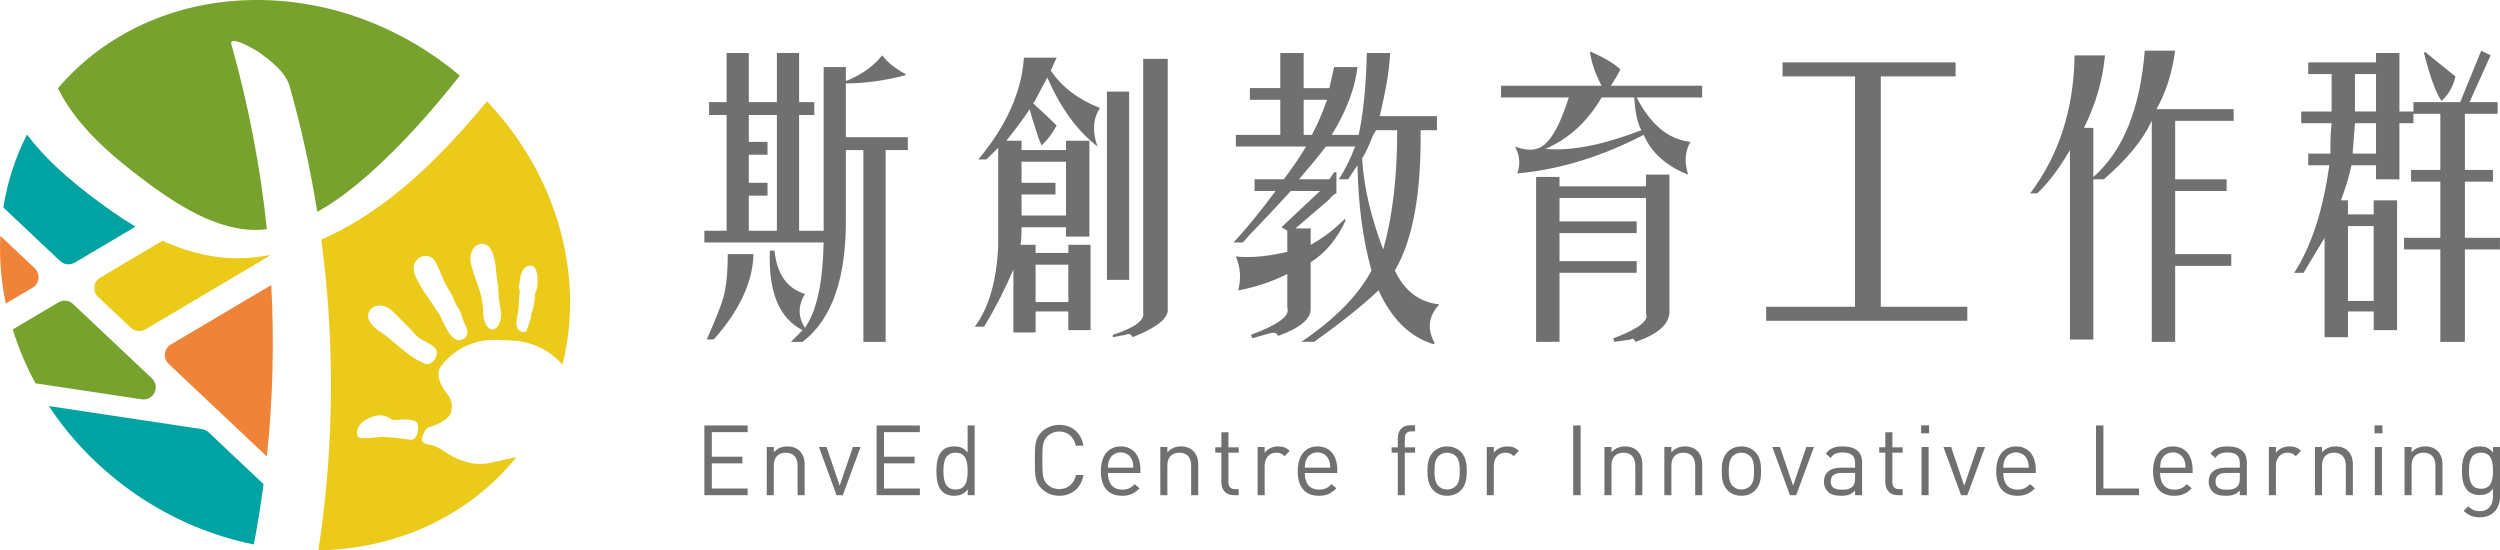
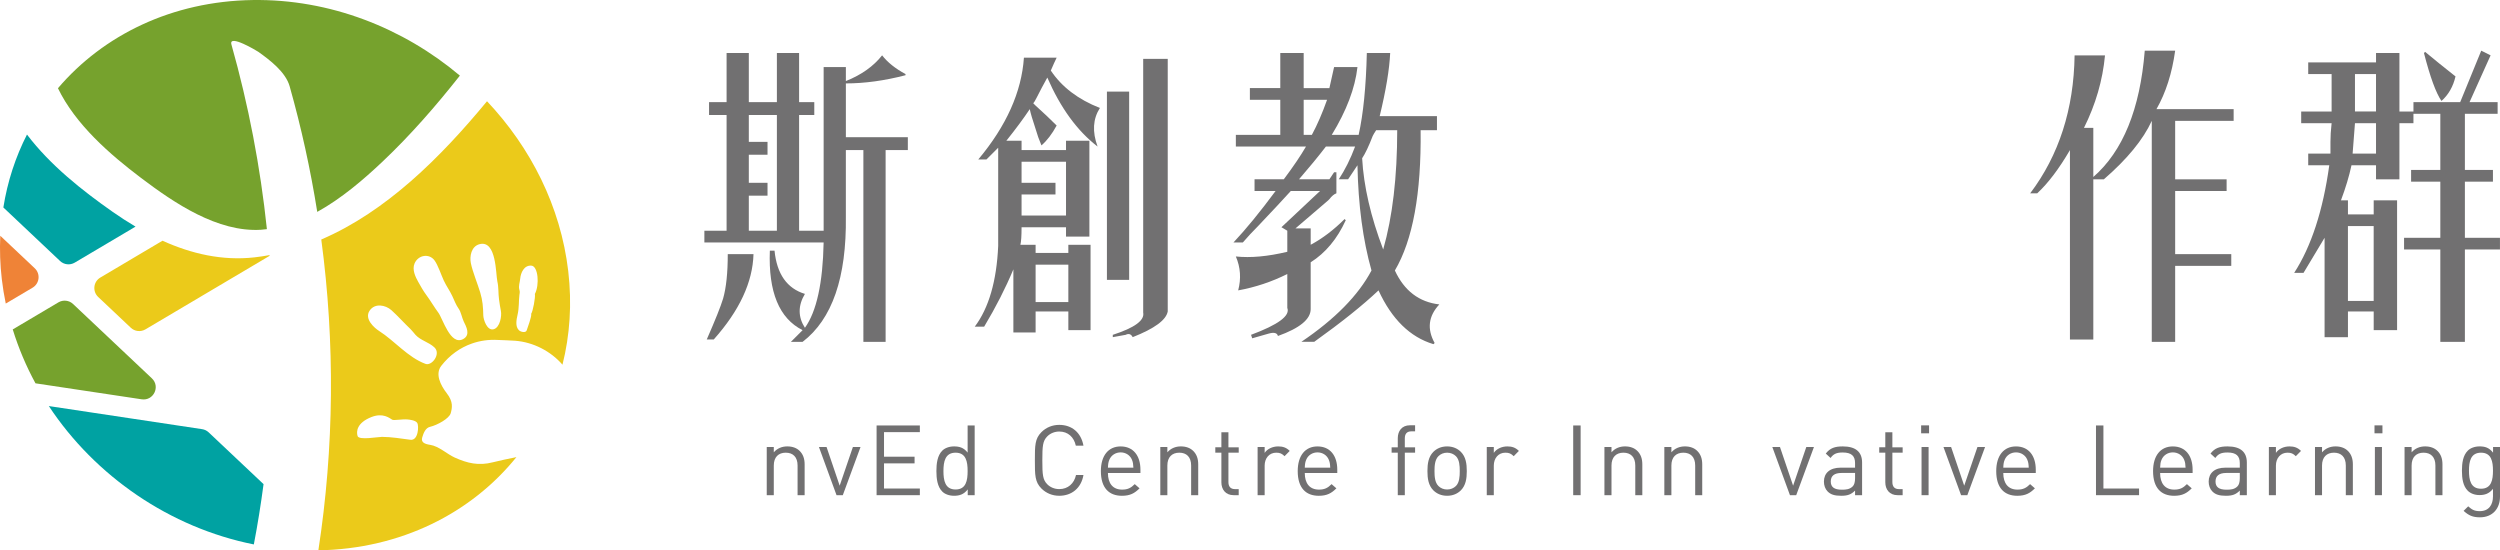
<svg xmlns="http://www.w3.org/2000/svg" version="1.1" id="圖層_1" x="0px" y="0px" width="227.134px" height="50px" viewBox="0 0 227.134 50" enable-background="new 0 0 227.134 50" xml:space="preserve">
  <g>
    <g>
      <path fill="#00A2A2" d="M18.36,38.99L4.436,36.892c4.2,6.359,10.984,11.044,18.626,12.572c0.349-1.817,0.641-3.645,0.883-5.478    l-4.989-4.707C18.791,39.124,18.583,39.023,18.36,38.99" />
      <path fill="#76A22D" d="M12.816,16.167c3.041,2.297,6.954,4.947,10.898,4.708c0.178-0.012,0.355-0.035,0.534-0.056    c-0.593-5.658-1.671-11.274-3.222-16.775c-0.282-0.996,2.362,0.604,2.458,0.674c1.021,0.732,2.462,1.813,2.832,3.123    c1.061,3.759,1.896,7.57,2.507,11.41c2.197-1.216,4.205-2.934,5.928-4.565c2.55-2.411,4.85-5.056,7.03-7.817    C36.624,2.529,29.96-0.099,22.959,0.003C15.642,0.109,9.391,3.18,5.265,8.015C6.86,11.317,10,14.041,12.816,16.167" />
      <path fill="#EBCA1A" d="M51.626,24.627c-0.688-5.863-3.402-11.217-7.38-15.429c-4.213,5.104-9.157,10.029-15.057,12.562    c1.253,9.375,1.172,18.892-0.265,28.241c7.511-0.134,13.894-3.388,17.994-8.469c-0.726,0.151-1.456,0.292-2.143,0.469    c-1.292,0.333-2.31,0.086-3.453-0.427c-0.703-0.313-1.45-1.038-2.238-1.157c-0.551-0.081-0.85-0.254-0.722-0.683    c0.116-0.392,0.3-0.854,0.691-0.949c0.707-0.171,1.761-0.766,1.895-1.241c0.132-0.479,0.251-1.029-0.348-1.802    c-0.598-0.772-1.077-1.774-0.508-2.507c0.754-0.969,1.715-1.651,2.783-2.024c0.745-0.262,1.54-0.373,2.353-0.325    c0.47,0.027,1.021,0.029,1.571,0.072c1.659,0.128,3.239,0.949,4.303,2.175C51.774,30.469,51.976,27.606,51.626,24.627     M37.283,39.954c-0.852-0.111-1.701-0.256-2.574-0.263c-0.358-0.004-2.097,0.326-2.221-0.074c-0.13-0.422-0.066-1.203,1.256-1.726    c1.064-0.42,1.653,0.104,1.895,0.242c0.146,0.084,0.89-0.064,1.367-0.026c0.185,0.013,0.761,0.077,0.908,0.326    C38.067,38.692,38.014,40.051,37.283,39.954 M38.65,33.057c-1.602-0.598-2.8-2.092-4.209-2.99    c-0.417-0.264-1.355-1.077-0.872-1.825c0.475-0.737,1.458-0.534,1.986-0.066c0.585,0.523,1.179,1.194,1.754,1.736    c0.168,0.162,0.293,0.353,0.447,0.517c0.475,0.512,1.194,0.647,1.711,1.132C40.087,32.141,39.245,33.279,38.65,33.057     M42.086,30.803c-1.163,0.638-1.857-1.856-2.261-2.396c-0.324-0.431-0.763-1.166-1.087-1.597c-0.278-0.371-0.521-0.808-0.75-1.216    c-0.226-0.411-0.574-1.086-0.321-1.667c0.338-0.773,1.323-0.92,1.805-0.276c0.316,0.421,0.627,1.368,0.847,1.837    c0.247,0.528,0.53,0.889,0.777,1.417c0.18,0.386,0.327,0.795,0.575,1.142c0.215,0.3,0.292,0.808,0.454,1.147    C42.359,29.673,42.776,30.423,42.086,30.803 M44.859,29.91c-0.611,0.176-0.942-0.881-0.95-1.254    c-0.018-0.767-0.056-1.334-0.278-2.077c-0.229-0.771-0.691-1.881-0.852-2.667c-0.123-0.604,0.024-1.537,0.801-1.731    c1.538-0.386,1.458,2.743,1.607,3.391c0.126,0.537,0.075,1.079,0.15,1.62c0.049,0.365,0.098,0.689,0.171,1.058    C45.602,28.714,45.421,29.749,44.859,29.91 M48.262,28.501c0.058,0.263-0.333,1.261-0.409,1.511    c-0.078,0.249-0.534,0.161-0.708-0.011c-0.345-0.339-0.231-0.936-0.12-1.419c0.148-0.636,0.095-1.244,0.164-1.778    c0.017-0.139,0.035-0.202,0.033-0.276c0-0.053-0.009-0.11-0.035-0.203c-0.098-0.365,0.042-0.624,0.077-1.021    c0.045-0.498,0.338-1.226,1.018-1.17c0.606,0.05,0.754,1.732,0.314,2.572C48.659,27.008,48.413,28.298,48.262,28.501" />
      <path fill="#EBCA1A" d="M8.919,26.979l2.966,2.799c0.36,0.34,0.902,0.398,1.329,0.146l11.277-6.679    c-0.002-0.023-0.003-0.045-0.004-0.068c-0.453,0.082-0.909,0.156-1.372,0.206c-2.92,0.328-5.729-0.327-8.352-1.512l-5.648,3.346    C8.48,25.594,8.383,26.471,8.919,26.979" />
      <path fill="#EF8337" d="M3.158,24.374L0.026,21.42c-0.06,1.291-0.018,2.613,0.14,3.958c0.088,0.742,0.208,1.478,0.357,2.202    l2.437-1.443C3.596,25.76,3.694,24.88,3.158,24.374" />
-       <path fill="#EF8337" d="M15.325,33.062l8.921,8.416c0.548-5.175,0.675-10.388,0.398-15.582l-9.123,5.403    C14.887,31.675,14.789,32.555,15.325,33.062" />
      <path fill="#00A2A2" d="M6.787,23.862l5.526-3.272c-0.719-0.426-1.422-0.882-2.104-1.361c-2.738-1.921-5.637-4.21-7.758-7.004    c-1.042,2.04-1.773,4.268-2.146,6.625l5.153,4.864C5.82,24.054,6.36,24.114,6.787,23.862" />
      <path fill="#76A22D" d="M13.798,34.374l-7.162-6.756c-0.358-0.34-0.9-0.399-1.327-0.148l-4.151,2.459    c0.525,1.702,1.219,3.341,2.065,4.897l9.647,1.452C13.946,36.442,14.589,35.121,13.798,34.374" />
    </g>
    <g>
      <path fill="#717071" d="M66.013,20.963V10.447H64.42V9.278h1.593V4.817h2.02v4.461h2.55V4.817h2.018v4.461h1.38v1.168h-1.38    v10.517h2.23V6.091h2.019v1.274c1.415-0.566,2.513-1.345,3.293-2.337c0.495,0.638,1.203,1.205,2.125,1.7v0.106    c-1.913,0.498-3.719,0.744-5.418,0.744v4.887h5.63v1.169h-2.019v17.423h-2.02V13.634h-1.592v6.055    c0.069,5.526-1.241,9.314-3.93,11.369h-1.063l1.063-1.063c-2.125-1.063-3.12-3.469-2.975-7.224h0.425    c0.212,2.126,1.132,3.436,2.761,3.93c-0.637,1.063-0.637,2.09,0,3.081c1.062-1.487,1.627-4.071,1.7-7.753H63.995v-1.064H66.013z     M66.12,23.089h2.338c-0.072,2.549-1.274,5.132-3.613,7.755h-0.635c0.776-1.771,1.273-3.01,1.487-3.72    C65.979,26.137,66.12,24.788,66.12,23.089 M70.583,10.447h-2.55v2.444h1.699v1.169h-1.699v2.548h1.699v1.169h-1.699v3.186h2.55    V10.447z" />
      <path fill="#717071" d="M91.432,12.784h1.381v0.851h4.038v-0.851h2.124v8.712h-2.124v-0.851h-4.038    c0,0.781-0.036,1.313-0.106,1.594h1.382v0.744h2.974v-0.744h2.018v7.755h-2.018v-1.699h-2.974v1.911h-2.02V24.47    c-0.708,1.701-1.593,3.434-2.654,5.206h-0.852c1.276-1.7,1.984-4.143,2.126-7.329v-8.925c-0.356,0.355-0.708,0.709-1.063,1.063    h-0.743c2.549-3.046,3.93-6.126,4.144-9.243H96c-0.141,0.283-0.318,0.675-0.53,1.168c0.991,1.487,2.478,2.622,4.461,3.4    c-0.637,0.991-0.709,2.16-0.211,3.505c-1.844-1.417-3.365-3.505-4.568-6.268c-0.354,0.637-0.674,1.241-0.958,1.807    c-0.143,0.283-0.247,0.46-0.319,0.53c0.214,0.213,0.285,0.285,0.214,0.213c0.708,0.637,1.345,1.24,1.911,1.807    c-0.423,0.779-0.885,1.38-1.381,1.806c-0.211-0.495-0.39-0.992-0.53-1.488c-0.285-0.85-0.462-1.452-0.531-1.807    C92.99,10.767,92.284,11.722,91.432,12.784 M96.851,14.697h-4.038v1.911h3.082v1.062h-3.082v1.915h4.038V14.697z M94.089,27.445    h2.974v-3.401h-2.974V27.445z M100.568,8.323h2.02v17.104h-2.02V8.323z M103.862,5.347h2.231v22.948    c-0.141,0.779-1.204,1.558-3.185,2.337c-0.145-0.284-0.356-0.354-0.638-0.212l-1.169,0.212V30.42    c1.982-0.639,2.903-1.313,2.762-2.02V5.347z" />
      <path fill="#717071" d="M112.283,12.252h4.036V9.067h-2.763V8.004h2.763V4.817h2.125v3.188h2.336    c0.142-0.639,0.284-1.276,0.427-1.913h2.123c-0.214,1.913-0.993,3.966-2.335,6.161h2.443c0.424-1.911,0.671-4.391,0.743-7.436    h2.122c-0.069,1.488-0.387,3.398-0.954,5.737h5.204v1.274h-1.485c0.069,5.735-0.709,9.986-2.339,12.748    c0.852,1.841,2.196,2.869,4.039,3.082c-0.993,1.062-1.134,2.229-0.427,3.504l-0.105,0.108c-2.124-0.639-3.788-2.268-4.993-4.887    c-1.417,1.342-3.363,2.901-5.842,4.674h-1.169c3.042-2.055,5.17-4.214,6.373-6.481c-0.779-2.762-1.203-5.948-1.275-9.561    l-0.85,1.275h-0.848c0.563-0.851,1.061-1.841,1.483-2.975h-2.652c-0.709,0.922-1.524,1.913-2.444,2.975h2.761l0.427-0.638h0.21    v1.911c-0.21,0.073-0.422,0.25-0.637,0.532l-0.105,0.106l-2.974,2.548h1.38v1.489c1.062-0.566,2.089-1.345,3.081-2.336    l0.106,0.105c-0.779,1.7-1.842,2.975-3.188,3.824v4.249c0,0.922-0.991,1.735-2.975,2.445c-0.071-0.284-0.355-0.356-0.851-0.214    l-1.486,0.426l-0.106-0.318c2.478-0.922,3.576-1.736,3.294-2.444v-3.079c-1.416,0.708-2.906,1.203-4.463,1.487    c0.282-1.063,0.213-2.089-0.212-3.082c1.344,0.142,2.903,0,4.675-0.425v-1.914l-0.532-0.318l3.507-3.293h-2.655    c-0.639,0.71-1.632,1.772-2.976,3.189c-0.497,0.496-0.957,0.991-1.382,1.487h-0.851c1.133-1.204,2.409-2.762,3.826-4.676h-1.913    v-1.061h2.657c0.85-1.133,1.521-2.125,2.017-2.975h-6.372V12.252z M118.444,12.252h0.743c0.496-0.919,0.955-1.982,1.382-3.185    h-2.125V12.252z M126.942,11.828h-1.912c-0.143,0.211-0.25,0.39-0.317,0.532c-0.355,0.92-0.674,1.594-0.958,2.018    c0.143,2.551,0.78,5.312,1.913,8.288C126.518,19.689,126.942,16.077,126.942,11.828" />
-       <path fill="#717071" d="M136.374,8.854V7.792h9.137c-0.568-1.064-0.921-2.09-1.063-3.082h0.106    c1.273,0.568,2.158,1.099,2.654,1.595c-0.071,0.211-0.354,0.707-0.851,1.487h8.289v1.062h-5.95    c1.274,2.479,2.902,3.823,4.887,4.037c-0.497,0.848-0.569,1.841-0.212,2.973c-1.982-0.777-3.33-1.981-4.037-3.612    c-3.824,1.985-7.648,3.153-11.474,3.506c0.281-0.851,0.212-1.663-0.214-2.443c0.779,0.284,1.417,0.355,1.913,0.213    c1.063-0.213,2.053-1.771,2.976-4.674H136.374z M139.56,31.058V16.077h2.126v0.851h7.859v-1.063h2.125v12.644    c-0.142,1.061-1.168,1.912-3.081,2.55c-0.143-0.286-0.283-0.356-0.422-0.213l-1.49,0.213l-0.106-0.319    c2.267-0.851,3.257-1.594,2.975-2.23V17.989h-7.859v2.125h7.011v1.062h-7.011v2.549h7.011v1.062h-7.011v6.27H139.56z     M148.483,8.854h-2.973c-1.274,2.195-2.975,3.753-5.099,4.674c2.335,0.211,5.238-0.355,8.71-1.7    C148.766,11.191,148.553,10.201,148.483,8.854" />
-       <polygon fill="#717071" points="160.463,27.869 168.535,27.869 168.535,6.942 161.951,6.942 161.951,5.667 177.673,5.667     177.673,6.942 170.875,6.942 170.875,27.869 178.737,27.869 178.737,29.145 160.463,29.145   " />
      <path fill="#717071" d="M194.859,4.604h2.762c-0.283,2.055-0.851,3.826-1.699,5.312h7.012v1.063h-5.313v5.313h4.675v1.061h-4.675    v5.738h5.098v1.062h-5.098v6.907h-2.125v-20.08c-0.779,1.7-2.23,3.472-4.355,5.313h-0.956v14.554h-2.124v-17.21    c-0.994,1.701-1.985,3.011-2.975,3.929h-0.638c2.618-3.468,3.964-7.648,4.037-12.535h2.762c-0.213,2.269-0.851,4.462-1.912,6.588    h0.85v4.46C192.875,13.739,194.432,9.915,194.859,4.604" />
      <path fill="#717071" d="M223.518,9.278l1.912-4.675l0.85,0.425l-1.912,4.25h2.55v1.063h-2.974v5.099h2.549v1.063h-2.549v5.099    h3.187v1.063h-3.187v8.393h-2.232v-8.393h-3.294v-1.063h3.294v-5.099h-2.655v-1.063h2.655v-5.099h-2.442v0.851h-1.274v5.099    h-2.126v-1.275h-2.229c-0.213,0.993-0.531,2.055-0.957,3.187h0.636v1.276h2.339v-1.276h2.125v11.792h-2.125v-1.699h-2.339v2.337    h-2.123v-9.03l-1.913,3.187h-0.849c1.556-2.407,2.618-5.665,3.188-9.773h-1.913v-1.062h2.02v-1.063c0-0.496,0.032-1.063,0.105-1.7    h-2.764v-1.062h2.764V6.728h-2.125V5.667h6.161v-0.85h2.126v5.313h1.274V9.278H223.518z M213.318,27.338h2.339v-6.797h-2.339    V27.338z M213.744,13.954h2.125v-2.762h-1.912C213.885,12.114,213.813,13.033,213.744,13.954 M213.957,10.129h1.912V6.728h-1.912    V10.129z M220.225,4.817l0.105-0.106c0.849,0.707,1.771,1.453,2.762,2.232c-0.213,0.919-0.638,1.664-1.275,2.229    C221.323,8.465,220.789,7.012,220.225,4.817" />
    </g>
    <g>
-       <polygon fill="#717071" points="63.995,44.989 63.995,38.655 67.927,38.655 67.927,39.261 64.671,39.261 64.671,41.493     67.447,41.493 67.447,42.099 64.671,42.099 64.671,44.384 67.927,44.384 67.927,44.989   " />
      <path fill="#717071" d="M72.463,44.989v-2.695c0-0.773-0.418-1.166-1.076-1.166c-0.659,0-1.085,0.401-1.085,1.166v2.695h-0.641    v-4.377h0.641v0.481c0.312-0.356,0.738-0.536,1.228-0.536c0.471,0,0.854,0.144,1.121,0.41c0.311,0.304,0.453,0.713,0.453,1.217    v2.805H72.463z" />
      <polygon fill="#717071" points="76.572,44.989 76.002,44.989 74.403,40.612 75.096,40.612 76.288,44.126 77.489,40.612     78.182,40.612   " />
      <polygon fill="#717071" points="79.641,44.989 79.641,38.655 83.572,38.655 83.572,39.261 80.316,39.261 80.316,41.493     83.092,41.493 83.092,42.099 80.316,42.099 80.316,44.384 83.572,44.384 83.572,44.989   " />
      <path fill="#717071" d="M87.921,44.989v-0.525c-0.355,0.463-0.765,0.579-1.245,0.579c-0.444,0-0.836-0.151-1.068-0.384    c-0.445-0.443-0.533-1.175-0.533-1.858c0-0.685,0.088-1.414,0.533-1.857c0.231-0.233,0.624-0.386,1.068-0.386    c0.48,0,0.881,0.107,1.236,0.562v-2.464h0.64v6.334H87.921z M86.818,41.128c-0.952,0-1.103,0.819-1.103,1.673    c0,0.854,0.151,1.671,1.103,1.671c0.952,0,1.094-0.816,1.094-1.671C87.913,41.947,87.771,41.128,86.818,41.128" />
      <path fill="#717071" d="M96.238,45.043c-0.623,0-1.192-0.232-1.619-0.659c-0.597-0.596-0.597-1.219-0.597-2.561    c0-1.345,0-1.966,0.597-2.563c0.427-0.428,0.997-0.659,1.619-0.659c1.139,0,1.983,0.695,2.197,1.887h-0.694    c-0.168-0.773-0.711-1.282-1.503-1.282c-0.418,0-0.819,0.162-1.095,0.446c-0.4,0.409-0.444,0.847-0.444,2.171    s0.044,1.759,0.444,2.17c0.276,0.284,0.677,0.444,1.095,0.444c0.792,0,1.352-0.509,1.521-1.281h0.677    C98.231,44.35,97.367,45.043,96.238,45.043" />
      <path fill="#717071" d="M100.659,42.97c0,0.959,0.453,1.513,1.289,1.513c0.508,0,0.802-0.151,1.148-0.498l0.436,0.382    c-0.445,0.444-0.854,0.677-1.601,0.677c-1.157,0-1.913-0.693-1.913-2.242c0-1.414,0.685-2.243,1.796-2.243    c1.13,0,1.798,0.82,1.798,2.118v0.294H100.659z M102.838,41.76c-0.17-0.399-0.561-0.659-1.023-0.659    c-0.462,0-0.854,0.26-1.022,0.659c-0.098,0.24-0.116,0.374-0.133,0.729h2.313C102.953,42.134,102.936,42,102.838,41.76" />
      <path fill="#717071" d="M108.219,44.989v-2.695c0-0.773-0.418-1.166-1.076-1.166s-1.084,0.401-1.084,1.166v2.695h-0.641v-4.377    h0.641v0.481c0.311-0.356,0.737-0.536,1.227-0.536c0.472,0,0.854,0.144,1.121,0.41c0.313,0.304,0.455,0.713,0.455,1.217v2.805    H108.219z" />
      <path fill="#717071" d="M112.087,44.989c-0.747,0-1.12-0.526-1.12-1.174v-2.688h-0.552v-0.489h0.552V39.27h0.64v1.369h0.935v0.489    h-0.935v2.669c0,0.401,0.187,0.641,0.596,0.641h0.338v0.552H112.087z" />
      <path fill="#717071" d="M116.705,41.447c-0.24-0.239-0.418-0.319-0.757-0.319c-0.641,0-1.05,0.508-1.05,1.175v2.687h-0.64v-4.377    h0.64v0.533c0.241-0.364,0.721-0.588,1.228-0.588c0.419,0,0.738,0.099,1.05,0.41L116.705,41.447z" />
      <path fill="#717071" d="M118.543,42.97c0,0.959,0.453,1.513,1.29,1.513c0.507,0,0.8-0.151,1.146-0.498l0.436,0.382    c-0.444,0.444-0.853,0.677-1.6,0.677c-1.156,0-1.913-0.693-1.913-2.242c0-1.414,0.685-2.243,1.796-2.243    c1.131,0,1.798,0.82,1.798,2.118v0.294H118.543z M120.722,41.76c-0.169-0.399-0.56-0.659-1.023-0.659    c-0.462,0-0.853,0.26-1.021,0.659c-0.099,0.24-0.116,0.374-0.134,0.729h2.313C120.838,42.134,120.82,42,120.722,41.76" />
      <path fill="#717071" d="M127.633,41.128v3.861h-0.64v-3.861h-0.56v-0.489h0.56v-0.826c0-0.649,0.364-1.175,1.11-1.175h0.463v0.552    h-0.347c-0.409,0-0.587,0.241-0.587,0.64v0.81h0.934v0.489H127.633z" />
      <path fill="#717071" d="M132.73,44.545c-0.303,0.302-0.721,0.498-1.256,0.498c-0.533,0-0.95-0.196-1.253-0.498    c-0.444-0.454-0.533-1.067-0.533-1.744c0-0.676,0.089-1.291,0.533-1.744c0.303-0.303,0.72-0.499,1.253-0.499    c0.535,0,0.953,0.196,1.256,0.499c0.444,0.453,0.533,1.068,0.533,1.744C133.263,43.478,133.174,44.091,132.73,44.545     M132.277,41.447c-0.205-0.204-0.489-0.319-0.803-0.319c-0.311,0-0.586,0.115-0.79,0.319c-0.32,0.322-0.355,0.865-0.355,1.354    s0.035,1.03,0.355,1.353c0.204,0.204,0.479,0.319,0.79,0.319c0.313,0,0.598-0.115,0.803-0.319    c0.319-0.322,0.347-0.864,0.347-1.353S132.596,41.77,132.277,41.447" />
      <path fill="#717071" d="M137.523,41.447c-0.239-0.239-0.417-0.319-0.755-0.319c-0.642,0-1.051,0.508-1.051,1.175v2.687h-0.639    v-4.377h0.639v0.533c0.24-0.364,0.722-0.588,1.229-0.588c0.418,0,0.737,0.099,1.05,0.41L137.523,41.447z" />
      <rect x="142.931" y="38.655" fill="#717071" width="0.675" height="6.334" />
      <path fill="#717071" d="M148.571,44.989v-2.695c0-0.773-0.417-1.166-1.077-1.166c-0.657,0-1.084,0.401-1.084,1.166v2.695h-0.642    v-4.377h0.642v0.481c0.311-0.356,0.737-0.536,1.227-0.536c0.473,0,0.855,0.144,1.121,0.41c0.312,0.304,0.453,0.713,0.453,1.217    v2.805H148.571z" />
      <path fill="#717071" d="M154.014,44.989v-2.695c0-0.773-0.418-1.166-1.075-1.166c-0.66,0-1.087,0.401-1.087,1.166v2.695h-0.641    v-4.377h0.641v0.481c0.312-0.356,0.738-0.536,1.229-0.536c0.471,0,0.853,0.144,1.12,0.41c0.312,0.304,0.453,0.713,0.453,1.217    v2.805H154.014z" />
-       <path fill="#717071" d="M159.466,44.545c-0.303,0.302-0.72,0.498-1.253,0.498c-0.534,0-0.953-0.196-1.256-0.498    c-0.443-0.454-0.533-1.067-0.533-1.744c0-0.676,0.09-1.291,0.533-1.744c0.303-0.303,0.722-0.499,1.256-0.499    c0.533,0,0.95,0.196,1.253,0.499c0.445,0.453,0.535,1.068,0.535,1.744C160.001,43.478,159.912,44.091,159.466,44.545     M159.013,41.447c-0.204-0.204-0.489-0.319-0.8-0.319c-0.312,0-0.587,0.115-0.792,0.319c-0.319,0.322-0.356,0.865-0.356,1.354    s0.037,1.03,0.356,1.353c0.205,0.204,0.48,0.319,0.792,0.319c0.311,0,0.596-0.115,0.8-0.319c0.321-0.322,0.347-0.864,0.347-1.353    S159.334,41.77,159.013,41.447" />
      <polygon fill="#717071" points="163.193,44.989 162.624,44.989 161.022,40.612 161.716,40.612 162.91,44.126 164.109,40.612     164.803,40.612   " />
      <path fill="#717071" d="M168.539,44.989V44.57c-0.355,0.356-0.676,0.473-1.263,0.473c-0.605,0-0.961-0.116-1.236-0.4    c-0.214-0.214-0.33-0.542-0.33-0.889c0-0.767,0.534-1.265,1.513-1.265h1.316v-0.418c0-0.64-0.319-0.961-1.121-0.961    c-0.559,0-0.845,0.133-1.103,0.499l-0.436-0.401c0.392-0.507,0.835-0.65,1.548-0.65c1.174,0,1.751,0.508,1.751,1.461v2.971    H168.539z M168.539,42.97h-1.228c-0.658,0-0.979,0.267-0.979,0.774c0,0.507,0.313,0.747,1.006,0.747    c0.373,0,0.703-0.027,0.979-0.293c0.151-0.143,0.222-0.392,0.222-0.758V42.97z" />
      <path fill="#717071" d="M172.408,44.989c-0.748,0-1.121-0.526-1.121-1.174v-2.688h-0.552v-0.489h0.552V39.27h0.642v1.369h0.933    v0.489h-0.933v2.669c0,0.401,0.187,0.641,0.596,0.641h0.337v0.552H172.408z" />
      <path fill="#717071" d="M174.542,38.646h0.721v0.722h-0.721V38.646z M174.579,40.612h0.64v4.377h-0.64V40.612z" />
      <polygon fill="#717071" points="178.74,44.989 178.171,44.989 176.571,40.612 177.265,40.612 178.456,44.126 179.658,40.612     180.35,40.612   " />
      <path fill="#717071" d="M182.005,42.97c0,0.959,0.452,1.513,1.288,1.513c0.509,0,0.802-0.151,1.149-0.498l0.436,0.382    c-0.445,0.444-0.854,0.677-1.601,0.677c-1.158,0-1.913-0.693-1.913-2.242c0-1.414,0.686-2.243,1.796-2.243    c1.13,0,1.797,0.82,1.797,2.118v0.294H182.005z M184.184,41.76c-0.169-0.399-0.561-0.659-1.023-0.659    c-0.462,0-0.854,0.26-1.022,0.659c-0.098,0.24-0.116,0.374-0.133,0.729h2.313C184.3,42.134,184.282,42,184.184,41.76" />
      <polygon fill="#717071" points="190.428,44.989 190.428,38.655 191.103,38.655 191.103,44.384 194.341,44.384 194.341,44.989       " />
      <path fill="#717071" d="M196.254,42.97c0,0.959,0.453,1.513,1.288,1.513c0.508,0,0.802-0.151,1.148-0.498l0.436,0.382    c-0.444,0.444-0.854,0.677-1.6,0.677c-1.157,0-1.913-0.693-1.913-2.242c0-1.414,0.685-2.243,1.797-2.243    c1.129,0,1.796,0.82,1.796,2.118v0.294H196.254z M198.433,41.76c-0.169-0.399-0.56-0.659-1.022-0.659s-0.854,0.26-1.023,0.659    c-0.099,0.24-0.115,0.374-0.133,0.729h2.312C198.548,42.134,198.531,42,198.433,41.76" />
      <path fill="#717071" d="M203.494,44.989V44.57c-0.355,0.356-0.676,0.473-1.264,0.473c-0.604,0-0.961-0.116-1.235-0.4    c-0.214-0.214-0.329-0.542-0.329-0.889c0-0.767,0.534-1.265,1.513-1.265h1.315v-0.418c0-0.64-0.32-0.961-1.12-0.961    c-0.562,0-0.846,0.133-1.104,0.499l-0.436-0.401c0.392-0.507,0.836-0.65,1.549-0.65c1.173,0,1.751,0.508,1.751,1.461v2.971    H203.494z M203.494,42.97h-1.227c-0.66,0-0.979,0.267-0.979,0.774c0,0.507,0.311,0.747,1.004,0.747    c0.375,0,0.704-0.027,0.979-0.293c0.151-0.143,0.223-0.392,0.223-0.758V42.97z" />
      <path fill="#717071" d="M208.581,41.447c-0.239-0.239-0.417-0.319-0.755-0.319c-0.641,0-1.051,0.508-1.051,1.175v2.687h-0.64    v-4.377h0.64v0.533c0.24-0.364,0.722-0.588,1.229-0.588c0.418,0,0.737,0.099,1.051,0.41L208.581,41.447z" />
      <path fill="#717071" d="M213.125,44.989v-2.695c0-0.773-0.417-1.166-1.075-1.166c-0.659,0-1.085,0.401-1.085,1.166v2.695h-0.641    v-4.377h0.641v0.481c0.31-0.356,0.738-0.536,1.227-0.536c0.472,0,0.854,0.144,1.121,0.41c0.311,0.304,0.453,0.713,0.453,1.217    v2.805H213.125z" />
      <path fill="#717071" d="M215.732,38.646h0.722v0.722h-0.722V38.646z M215.767,40.612h0.641v4.377h-0.641V40.612z" />
      <path fill="#717071" d="M221.265,44.989v-2.695c0-0.773-0.419-1.166-1.076-1.166c-0.659,0-1.085,0.401-1.085,1.166v2.695h-0.642    v-4.377h0.642v0.481c0.312-0.356,0.738-0.536,1.227-0.536c0.471,0,0.854,0.144,1.121,0.41c0.312,0.304,0.454,0.713,0.454,1.217    v2.805H221.265z" />
      <path fill="#717071" d="M225.312,47c-0.659,0-1.022-0.17-1.485-0.587l0.418-0.411c0.32,0.285,0.543,0.438,1.049,0.438    c0.846,0,1.202-0.598,1.202-1.344v-0.685c-0.356,0.452-0.758,0.568-1.229,0.568c-0.444,0-0.826-0.159-1.059-0.391    c-0.436-0.436-0.533-1.111-0.533-1.823s0.098-1.388,0.533-1.822c0.232-0.233,0.623-0.386,1.069-0.386    c0.479,0,0.871,0.107,1.226,0.57v-0.516h0.631v4.51C227.134,46.208,226.459,47,225.312,47 M225.41,41.128    c-0.952,0-1.095,0.819-1.095,1.638c0,0.816,0.143,1.637,1.095,1.637s1.086-0.82,1.086-1.637    C226.496,41.947,226.362,41.128,225.41,41.128" />
    </g>
  </g>
</svg>